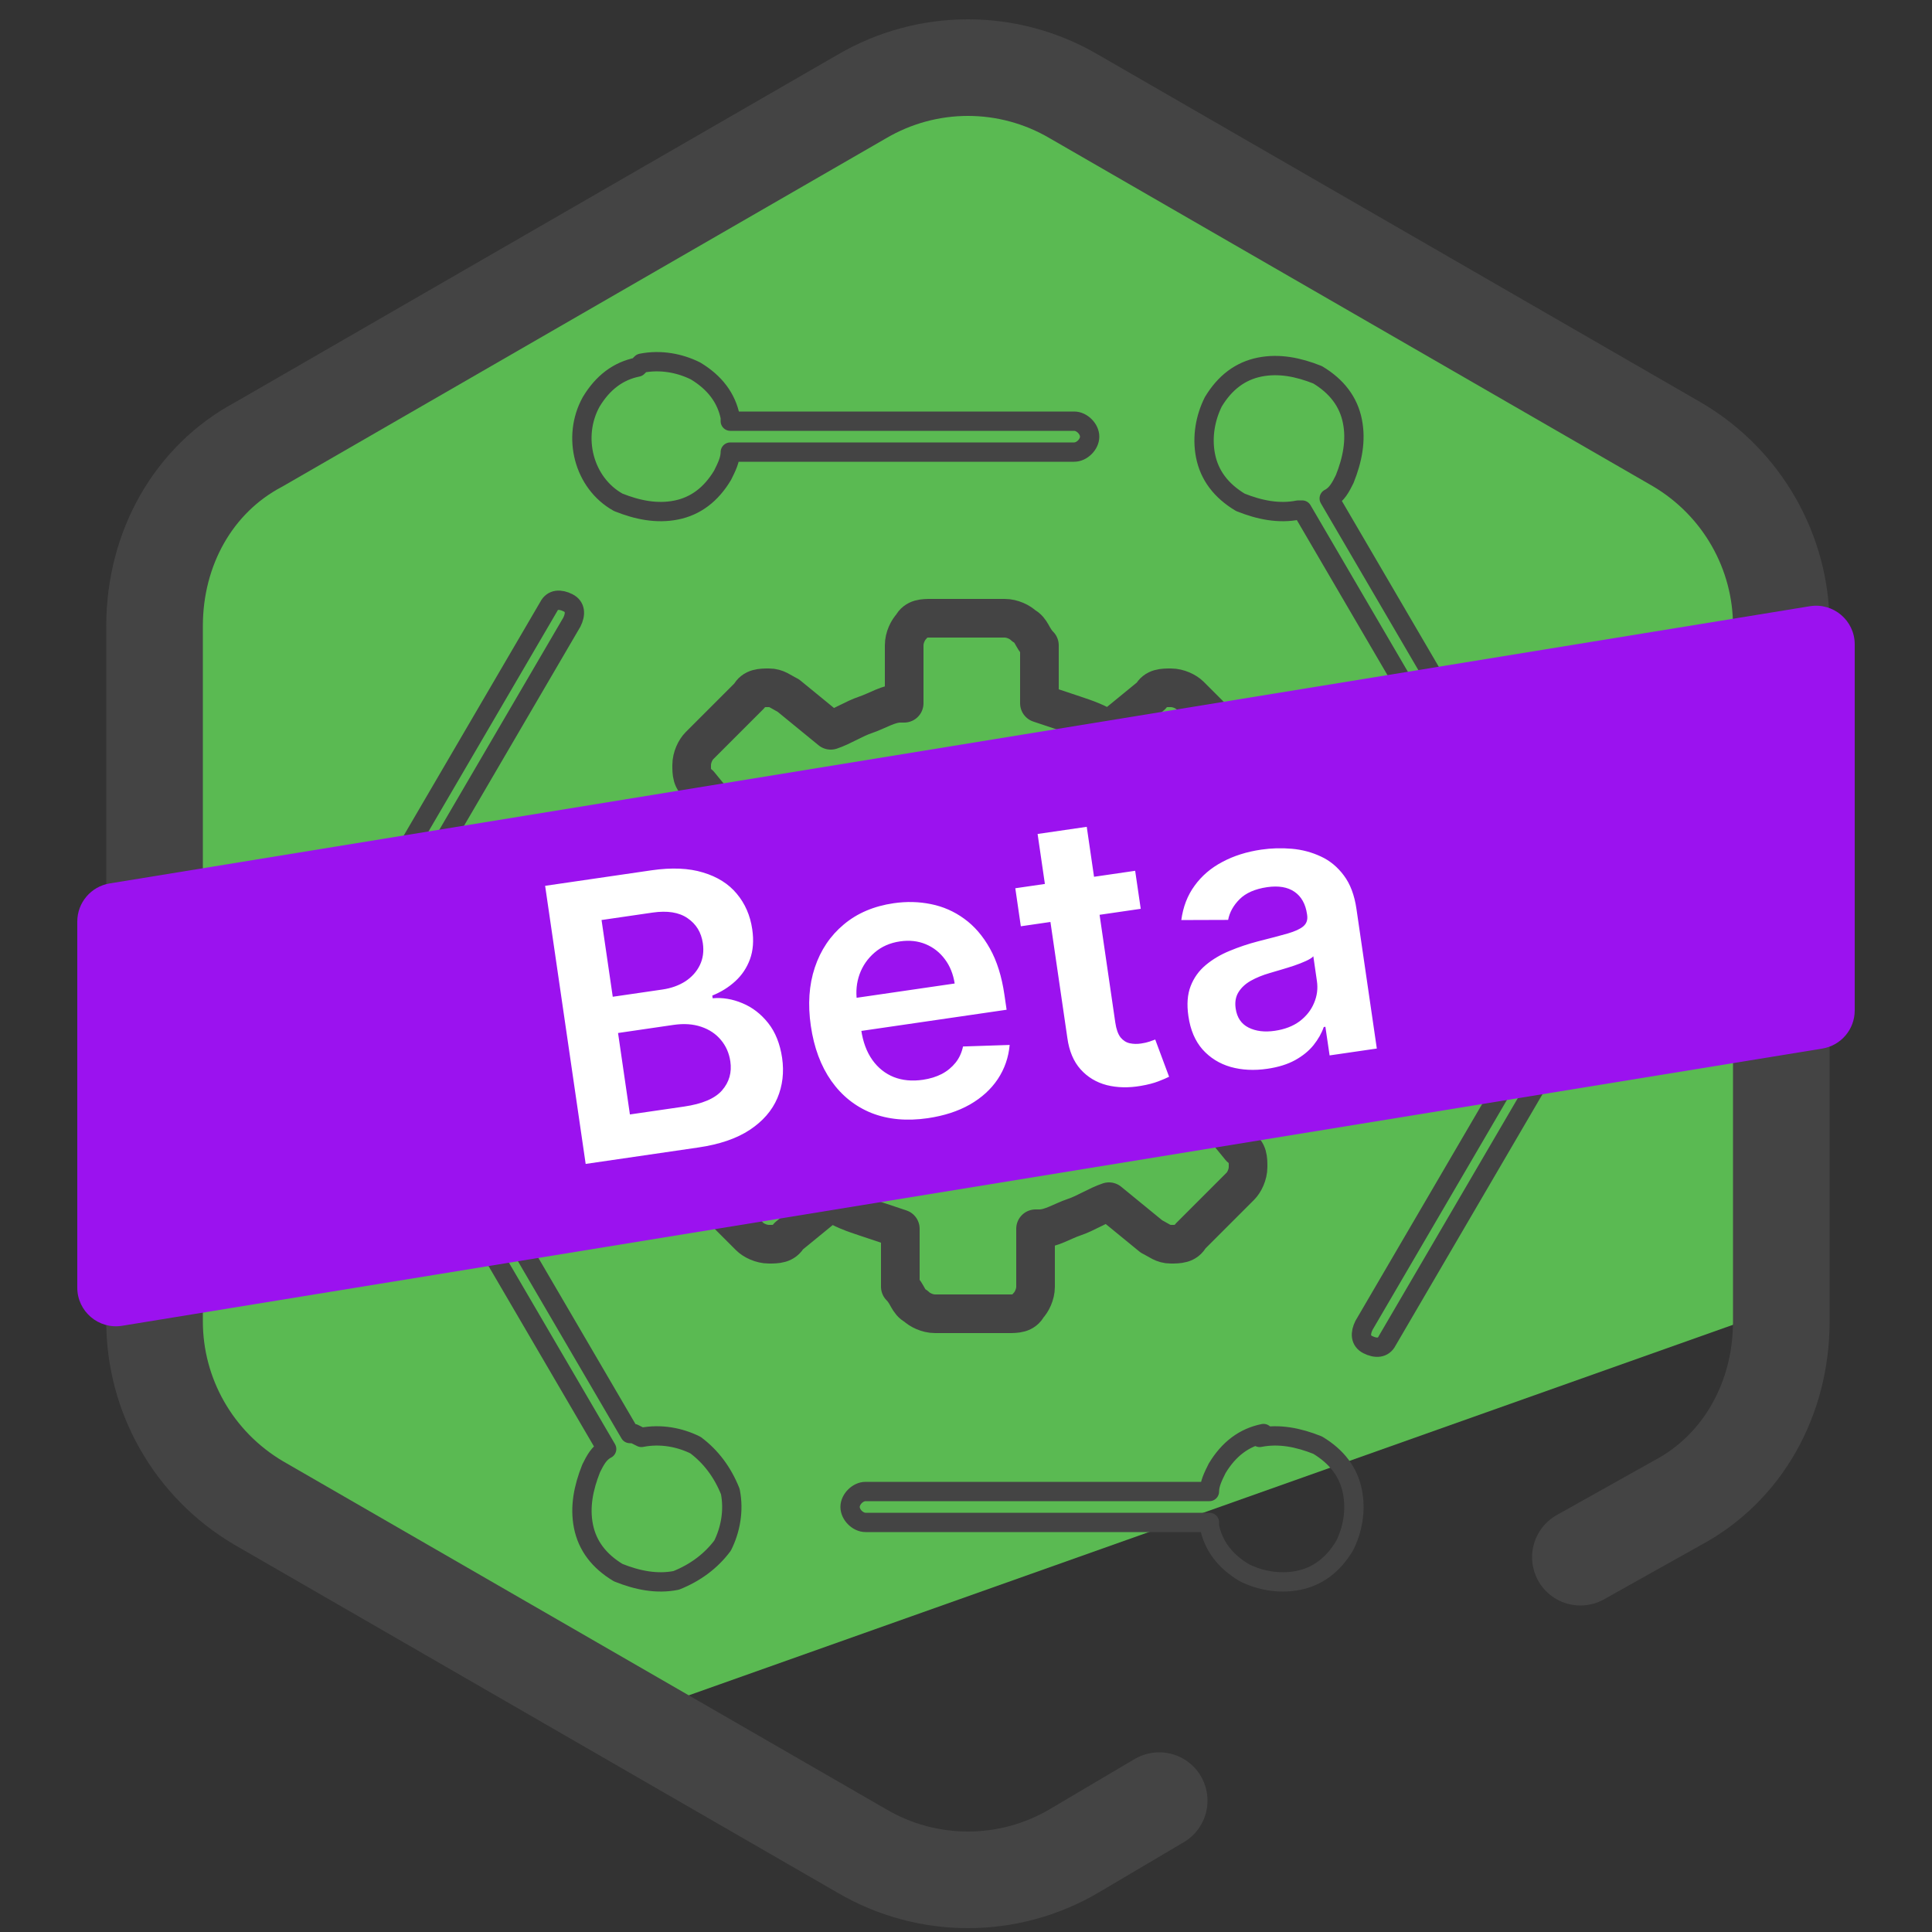
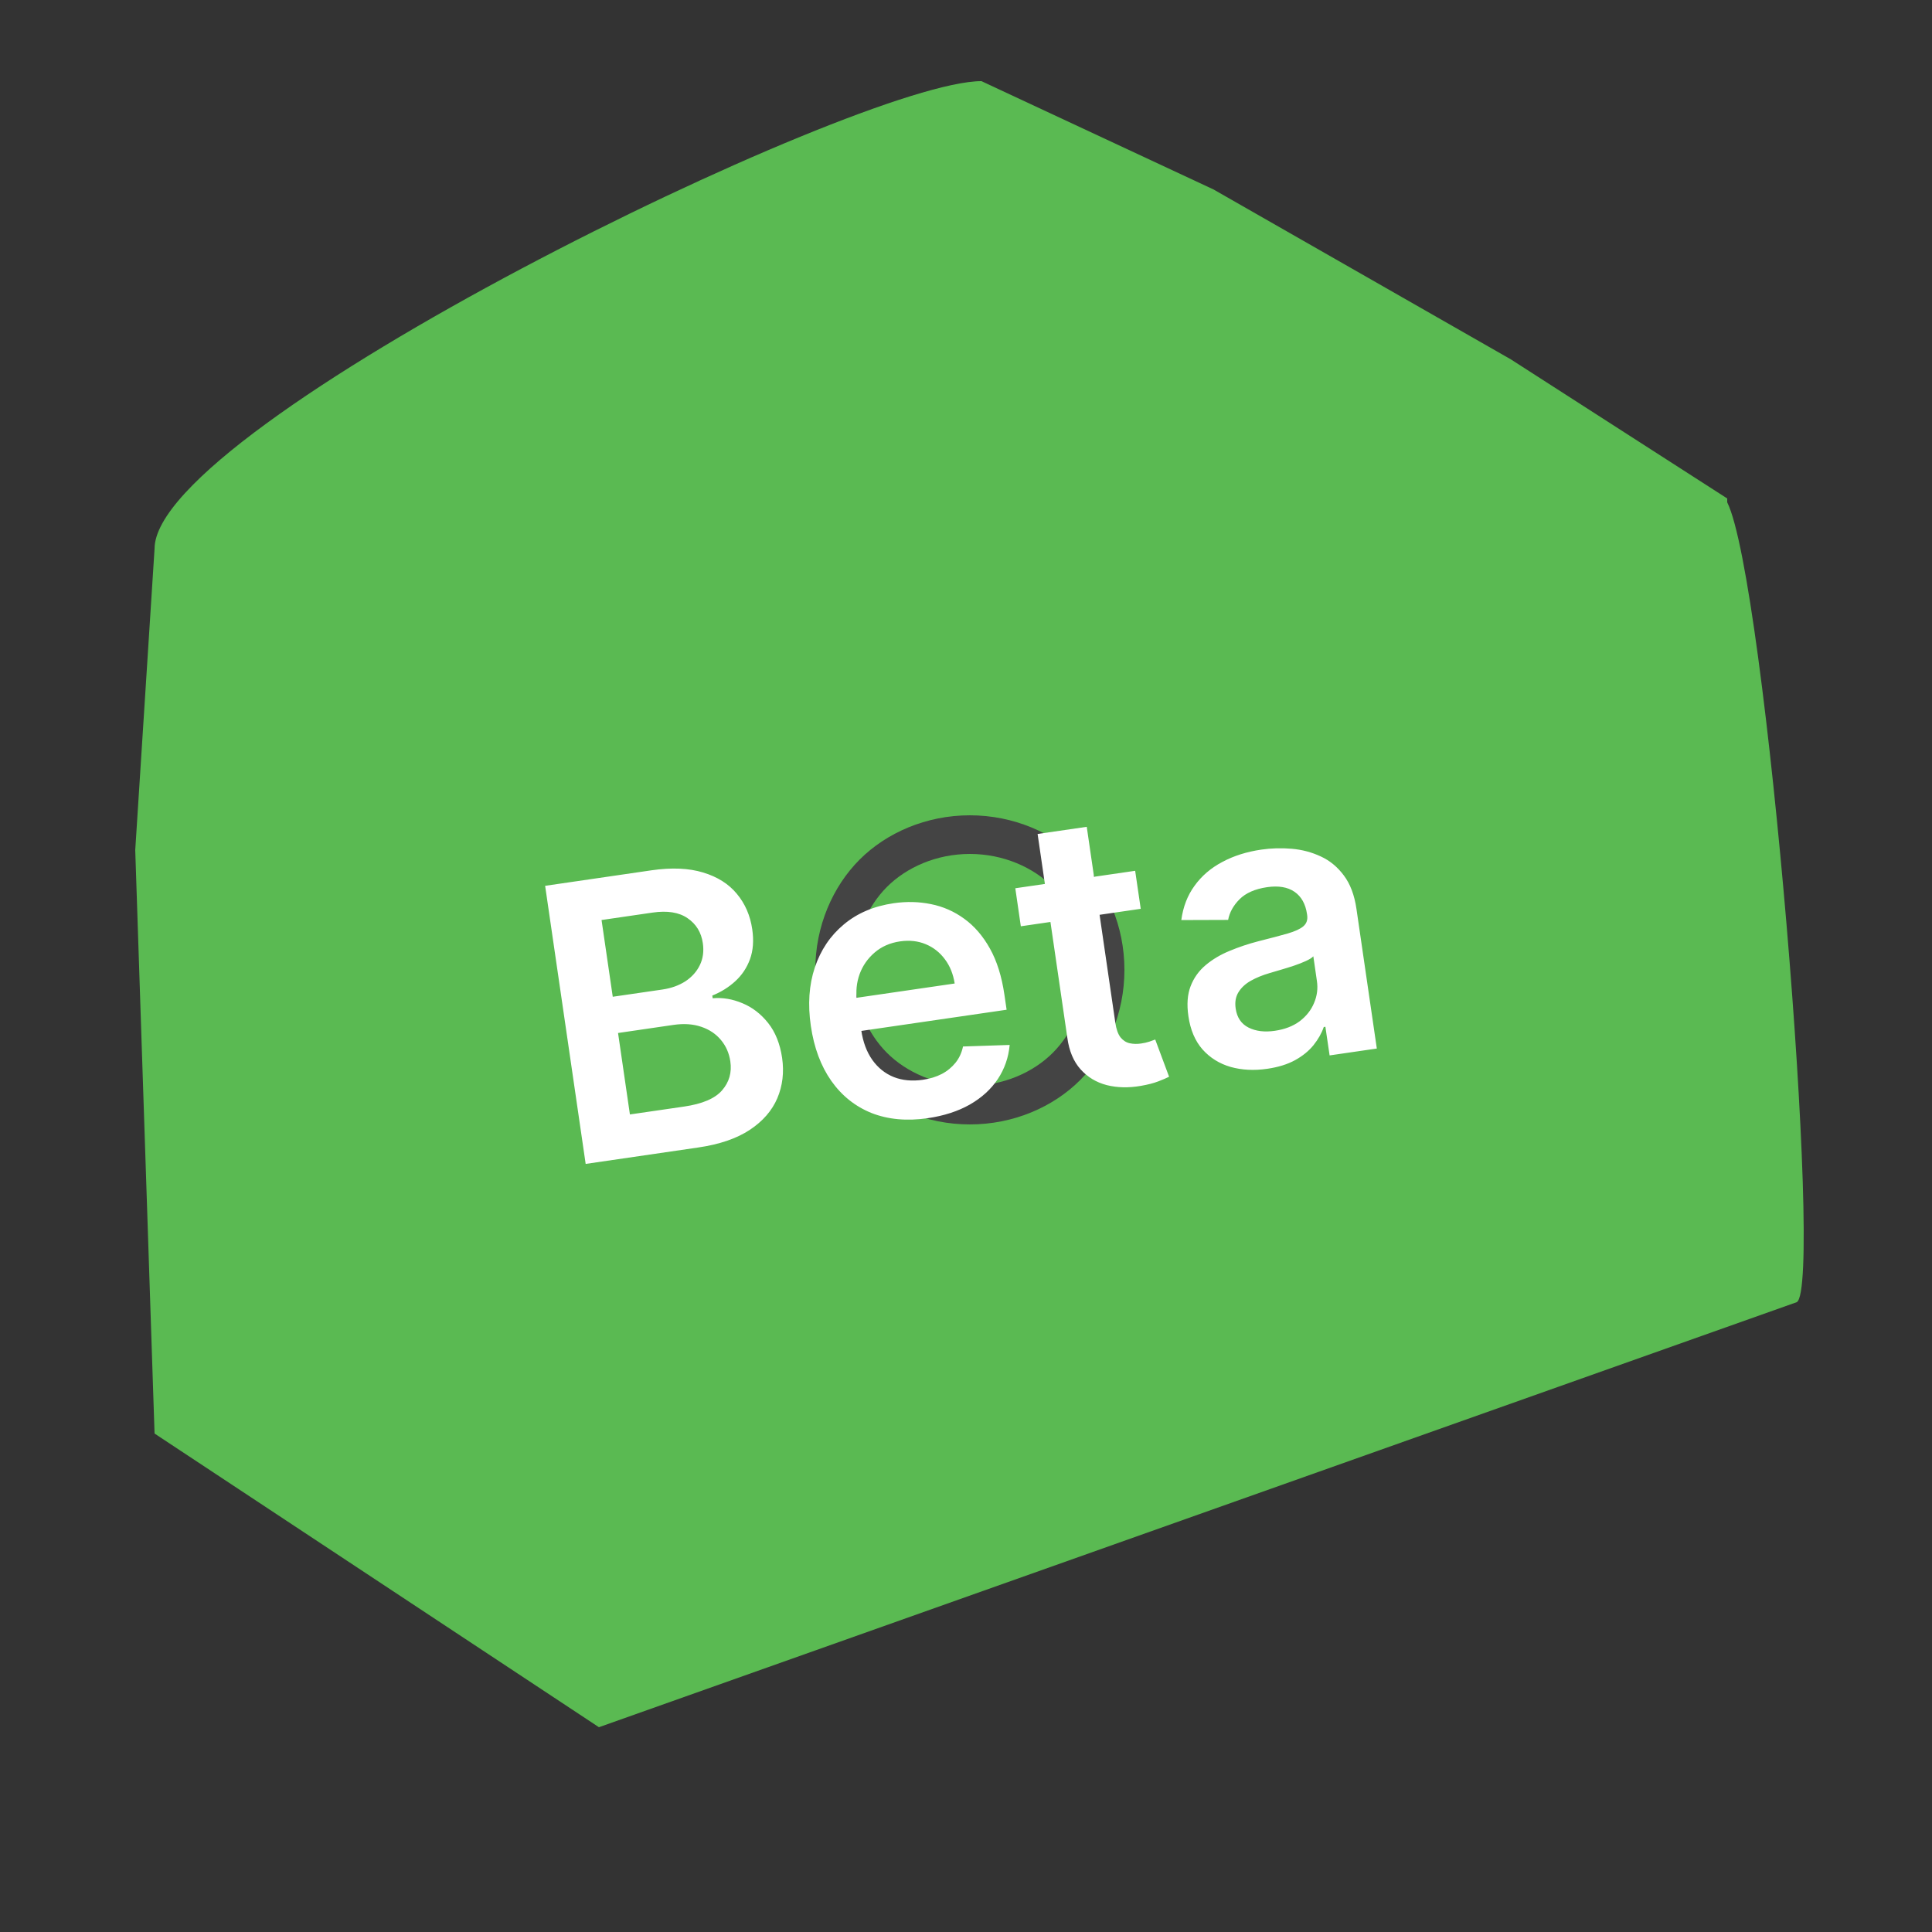
<svg xmlns="http://www.w3.org/2000/svg" width="50" height="50" viewBox="0 0 50 50" fill="none">
  <rect x="0" y="0" width="50" height="50" fill="#333333" stroke="none" />
-   <path d="M27.6 19L35.5 21.4L28.8 26.2L28.9 34.4L22.3 29.5L14.5 32.1L17.2 24.3L12.3 17.7L20.5 17.9L25.2 11.2L27.6 19Z" fill="#319327" />
  <path d="M44.7 12.9L39.1 9.3L31.4 4.9L25.4 2.1C22.2 2.1 4 11 4 14.2L3.5 22L4 37.1L15.5 44.7L46.5 33.7C47.2 33.3 45.7 15 44.7 13V12.9Z" fill="#5ABA52" />
-   <path d="M30 46.6L27.8 47.9C26.1 48.9 24 48.9 22.3 47.9L6.7 38.9C5 37.9 4 36.1 4 34.2V16.2C4 14.2 5 12.4 6.7 11.5L22.3 2.5C24 1.5 26.1 1.5 27.8 2.5L43.4 11.5C45.1 12.5 46.1 14.3 46.1 16.2V34.2C46.1 36.2 45.1 38 43.4 38.9L40.9 40.3" stroke="#444444" stroke-width="2.5" stroke-linecap="round" stroke-linejoin="round" />
-   <path fill-rule="evenodd" clip-rule="evenodd" d="M38.8 20.5C38.9 20.7 38.8 20.9 38.7 21C38.5 21.1 38.3 21 38.2 20.9L33.7 13.2H33.6C33.1 13.3 32.6 13.2 32.1 13C31.6 12.7 31.3 12.3 31.2 11.8C31.1 11.3 31.2 10.8 31.4 10.4C31.7 9.9 32.1 9.6 32.6 9.5C33.1 9.4 33.6 9.5 34.1 9.7C34.6 10 34.9 10.4 35 10.9C35.1 11.4 35 11.9 34.8 12.4C34.7 12.6 34.6 12.8 34.4 12.9L38.9 20.6L38.8 20.5ZM10.3 23.7C10.6 24 10.8 24.3 10.9 24.7C11 25.2 10.9 25.7 10.7 26.2C10.4 26.7 10 27 9.5 27.1C9 27.2 8.5 27.1 8.1 26.9C7.7 26.6 7.4 26.2 7.2 25.7C7.1 25.2 7.2 24.7 7.4 24.3C7.7 23.9 8.1 23.6 8.6 23.4H9.7L14.2 15.7C14.3 15.5 14.5 15.5 14.7 15.6C14.9 15.7 14.9 15.9 14.8 16.1L10.3 23.8V23.7ZM16.6 9.4C17.1 9.3 17.6 9.4 18 9.6C18.5 9.9 18.8 10.3 18.9 10.8V10.9H27.8C28 10.9 28.2 11.1 28.2 11.3C28.2 11.5 28 11.7 27.8 11.7H18.9C18.9 11.9 18.8 12.1 18.7 12.3C18.4 12.8 18 13.1 17.5 13.2C17 13.3 16.5 13.2 16 13C15.1 12.5 14.8 11.3 15.3 10.4C15.6 9.9 16 9.6 16.5 9.5L16.6 9.4ZM42 23.5C42.4 23.8 42.7 24.2 42.9 24.7C43 25.2 42.9 25.7 42.7 26.1C42.4 26.6 42 26.9 41.5 27H40.4L35.9 34.7C35.8 34.9 35.6 34.9 35.4 34.8C35.2 34.7 35.2 34.5 35.3 34.3L39.8 26.6C39.1 26 38.9 25 39.4 24.2C39.7 23.8 40.1 23.5 40.6 23.3C41.1 23.2 41.6 23.3 42 23.5ZM32.6 37.2C33.1 37.1 33.6 37.2 34.1 37.4C34.6 37.7 34.9 38.1 35 38.6C35.1 39.1 35 39.6 34.8 40C34.5 40.5 34.1 40.8 33.6 40.9C33.1 41 32.6 40.9 32.2 40.7C31.7 40.4 31.4 40 31.3 39.5V39.4H22.4C22.2 39.4 22 39.2 22 39C22 38.8 22.2 38.6 22.4 38.6H31.3C31.3 38.4 31.4 38.2 31.5 38C31.8 37.5 32.2 37.2 32.7 37.1L32.6 37.2ZM16.6 37.2C17.1 37.1 17.6 37.2 18 37.4C18.4 37.7 18.7 38.1 18.9 38.6C19 39.1 18.9 39.6 18.7 40C18.4 40.4 18 40.7 17.5 40.9C17 41 16.5 40.9 16 40.7C15.5 40.4 15.2 40 15.1 39.5C15 39 15.1 38.5 15.3 38C15.4 37.8 15.5 37.6 15.7 37.5L11.2 29.8C11.1 29.6 11.2 29.4 11.3 29.3C11.5 29.2 11.7 29.3 11.8 29.4L16.3 37.1H16.4L16.6 37.2Z" stroke="#444444" stroke-width="0.5" stroke-linecap="round" stroke-linejoin="round" />
  <path fill-rule="evenodd" clip-rule="evenodd" d="M25.1 21.6C26.1 21.6 27 22 27.6 22.6C28.2 23.2 28.6 24.1 28.6 25.1C28.6 26.1 28.2 27 27.6 27.6C27 28.2 26.1 28.6 25.1 28.6C24.1 28.6 23.2 28.2 22.6 27.6C22 27 21.6 26.1 21.6 25.1C21.6 24.1 22 23.2 22.6 22.6C23.2 22 24.1 21.6 25.1 21.6Z" stroke="#444444" stroke-linecap="round" stroke-linejoin="round" />
-   <path fill-rule="evenodd" clip-rule="evenodd" d="M24.1 16C23.9 16 23.7 16 23.6 16.2C23.5 16.3 23.4 16.5 23.4 16.7V18.2H23.3C23 18.2 22.7 18.4 22.4 18.5C22.1 18.6 21.8 18.8 21.5 18.9L20.4 18C20.2 17.9 20.1 17.8 19.9 17.8C19.7 17.8 19.5 17.8 19.4 18L18.1 19.3C18 19.4 17.9 19.6 17.9 19.8C17.9 20 17.9 20.2 18.1 20.3L19 21.4C18.8 21.7 18.7 22 18.6 22.3L18.3 23.2H16.8C16.6 23.4 16.4 23.4 16.3 23.6C16.2 23.7 16.1 23.9 16.1 24.1V26C16.1 26.2 16.1 26.4 16.3 26.5C16.4 26.6 16.6 26.7 16.8 26.7H18.3V26.8C18.3 27.1 18.5 27.4 18.6 27.7C18.7 28 18.9 28.3 19 28.6L18.1 29.7C18 29.9 17.9 30 17.9 30.2C17.9 30.4 17.9 30.6 18.1 30.7L19.4 32C19.5 32.1 19.7 32.2 19.9 32.2C20.1 32.2 20.3 32.2 20.4 32L21.5 31.1C21.8 31.3 22.1 31.4 22.4 31.5L23.3 31.8V33.3C23.5 33.5 23.5 33.7 23.7 33.8C23.8 33.9 24 34 24.2 34H26.1C26.3 34 26.5 34 26.6 33.8C26.7 33.7 26.8 33.5 26.8 33.3V31.8H26.9C27.2 31.8 27.5 31.6 27.8 31.5C28.1 31.4 28.4 31.2 28.7 31.1L29.8 32C30 32.1 30.1 32.2 30.3 32.2C30.5 32.2 30.7 32.2 30.8 32L32.1 30.7C32.2 30.6 32.3 30.4 32.3 30.2C32.3 30 32.3 29.8 32.1 29.7L31.2 28.6C31.4 28.3 31.5 28 31.6 27.7L31.9 26.8H33.4C33.6 26.6 33.8 26.6 33.9 26.4C34 26.3 34.1 26.1 34.1 25.9V24C34.1 23.8 34.1 23.6 33.9 23.5C33.8 23.4 33.6 23.3 33.4 23.3H31.9V23.2C31.9 22.9 31.7 22.6 31.6 22.3C31.5 22 31.3 21.7 31.2 21.4L32.1 20.3C32.2 20.1 32.3 20 32.3 19.8C32.3 19.6 32.3 19.4 32.1 19.3L30.8 18C30.7 17.9 30.5 17.8 30.3 17.8C30.1 17.8 29.9 17.8 29.8 18L28.7 18.9C28.4 18.7 28.1 18.6 27.8 18.5L26.9 18.2V16.7C26.7 16.5 26.7 16.3 26.5 16.2C26.4 16.1 26.2 16 26 16H24.1Z" stroke="#444444" stroke-linecap="round" stroke-linejoin="round" />
-   <path d="M2 23.85C2 23.36 2.355 22.942 2.839 22.863L46.839 15.689C47.448 15.59 48 16.06 48 16.676V26.15C48 26.64 47.645 27.058 47.161 27.137L3.161 34.311C2.552 34.41 2 33.94 2 33.324V23.85Z" fill="#9B12EF" />
  <path d="M15.157 30.122L14.108 22.925L16.863 22.523C17.383 22.448 17.827 22.467 18.195 22.58C18.566 22.691 18.857 22.875 19.069 23.131C19.283 23.387 19.416 23.693 19.468 24.049C19.511 24.342 19.491 24.601 19.409 24.826C19.327 25.048 19.2 25.238 19.029 25.394C18.858 25.551 18.66 25.674 18.434 25.765L18.444 25.835C18.701 25.812 18.957 25.855 19.213 25.963C19.47 26.069 19.692 26.24 19.88 26.476C20.067 26.712 20.187 27.013 20.241 27.378C20.295 27.75 20.254 28.099 20.117 28.422C19.979 28.744 19.742 29.017 19.404 29.241C19.065 29.465 18.621 29.617 18.07 29.697L15.157 30.122ZM16.302 28.842L17.704 28.638C18.177 28.569 18.505 28.429 18.687 28.218C18.872 28.005 18.943 27.755 18.901 27.469C18.87 27.256 18.789 27.072 18.659 26.916C18.528 26.758 18.358 26.644 18.15 26.574C17.941 26.502 17.701 26.485 17.432 26.524L15.995 26.734L16.302 28.842ZM15.858 25.796L17.148 25.608C17.372 25.575 17.569 25.504 17.738 25.396C17.905 25.285 18.03 25.146 18.111 24.979C18.194 24.809 18.22 24.619 18.189 24.408C18.148 24.129 18.017 23.914 17.793 23.762C17.573 23.61 17.27 23.562 16.886 23.618L15.568 23.81L15.858 25.796ZM24.009 28.939C23.468 29.017 22.985 28.973 22.558 28.806C22.134 28.636 21.786 28.358 21.515 27.975C21.243 27.588 21.066 27.113 20.984 26.548C20.903 25.993 20.937 25.491 21.087 25.04C21.238 24.588 21.488 24.216 21.836 23.926C22.183 23.634 22.614 23.45 23.13 23.375C23.463 23.327 23.784 23.335 24.095 23.399C24.408 23.462 24.694 23.587 24.954 23.777C25.216 23.966 25.438 24.223 25.619 24.548C25.8 24.871 25.925 25.269 25.994 25.742L26.051 26.132L21.627 26.777L21.502 25.92L24.707 25.453C24.669 25.209 24.585 25 24.454 24.826C24.323 24.649 24.157 24.518 23.956 24.435C23.757 24.352 23.536 24.328 23.292 24.363C23.032 24.401 22.813 24.498 22.634 24.653C22.456 24.806 22.326 24.992 22.246 25.212C22.168 25.43 22.145 25.659 22.178 25.901L22.287 26.649C22.332 26.963 22.429 27.224 22.577 27.432C22.724 27.638 22.909 27.785 23.133 27.875C23.356 27.962 23.606 27.985 23.883 27.945C24.068 27.918 24.231 27.868 24.374 27.794C24.516 27.719 24.634 27.621 24.73 27.502C24.825 27.383 24.889 27.243 24.923 27.083L26.13 27.043C26.101 27.368 25.998 27.663 25.822 27.928C25.647 28.19 25.406 28.41 25.099 28.586C24.792 28.76 24.429 28.877 24.009 28.939ZM29.378 22.536L29.522 23.52L26.419 23.972L26.276 22.988L29.378 22.536ZM26.853 21.583L28.125 21.398L28.864 26.465C28.889 26.636 28.934 26.763 28.999 26.847C29.066 26.928 29.145 26.979 29.236 26.999C29.328 27.019 29.426 27.022 29.532 27.006C29.611 26.995 29.683 26.978 29.747 26.957C29.813 26.935 29.863 26.917 29.897 26.903L30.256 27.866C30.192 27.899 30.098 27.939 29.976 27.986C29.856 28.032 29.706 28.071 29.526 28.102C29.209 28.157 28.915 28.151 28.644 28.083C28.373 28.013 28.146 27.876 27.964 27.673C27.783 27.47 27.669 27.199 27.623 26.861L26.853 21.583ZM32.798 27.66C32.456 27.71 32.139 27.694 31.848 27.612C31.558 27.528 31.316 27.377 31.121 27.159C30.929 26.94 30.807 26.654 30.756 26.3C30.711 25.996 30.73 25.736 30.814 25.52C30.897 25.305 31.028 25.123 31.205 24.975C31.382 24.827 31.587 24.705 31.822 24.609C32.059 24.51 32.306 24.427 32.565 24.36C32.876 24.282 33.129 24.215 33.322 24.16C33.514 24.104 33.651 24.041 33.732 23.971C33.815 23.899 33.847 23.803 33.829 23.681L33.826 23.66C33.788 23.395 33.679 23.201 33.501 23.079C33.323 22.957 33.086 22.917 32.791 22.96C32.48 23.006 32.242 23.11 32.08 23.272C31.919 23.434 31.82 23.613 31.784 23.807L30.572 23.811C30.618 23.47 30.732 23.173 30.916 22.922C31.099 22.668 31.338 22.463 31.634 22.307C31.929 22.149 32.265 22.043 32.642 21.988C32.902 21.95 33.166 21.943 33.432 21.966C33.699 21.989 33.949 22.056 34.182 22.165C34.416 22.272 34.614 22.436 34.778 22.656C34.944 22.876 35.053 23.165 35.105 23.523L35.632 27.136L34.41 27.314L34.301 26.573L34.259 26.579C34.204 26.74 34.115 26.896 33.994 27.048C33.874 27.197 33.715 27.327 33.516 27.437C33.319 27.545 33.08 27.619 32.798 27.66ZM32.992 26.677C33.248 26.64 33.462 26.558 33.635 26.43C33.807 26.299 33.931 26.142 34.007 25.959C34.086 25.775 34.111 25.584 34.081 25.385L33.989 24.749C33.954 24.787 33.89 24.828 33.798 24.87C33.709 24.911 33.607 24.951 33.493 24.99C33.379 25.028 33.265 25.063 33.153 25.096C33.041 25.13 32.943 25.158 32.861 25.182C32.675 25.236 32.511 25.303 32.369 25.383C32.228 25.463 32.122 25.563 32.05 25.681C31.979 25.797 31.955 25.936 31.979 26.1C32.013 26.335 32.124 26.499 32.313 26.594C32.501 26.688 32.728 26.716 32.992 26.677Z" fill="white" />
</svg>